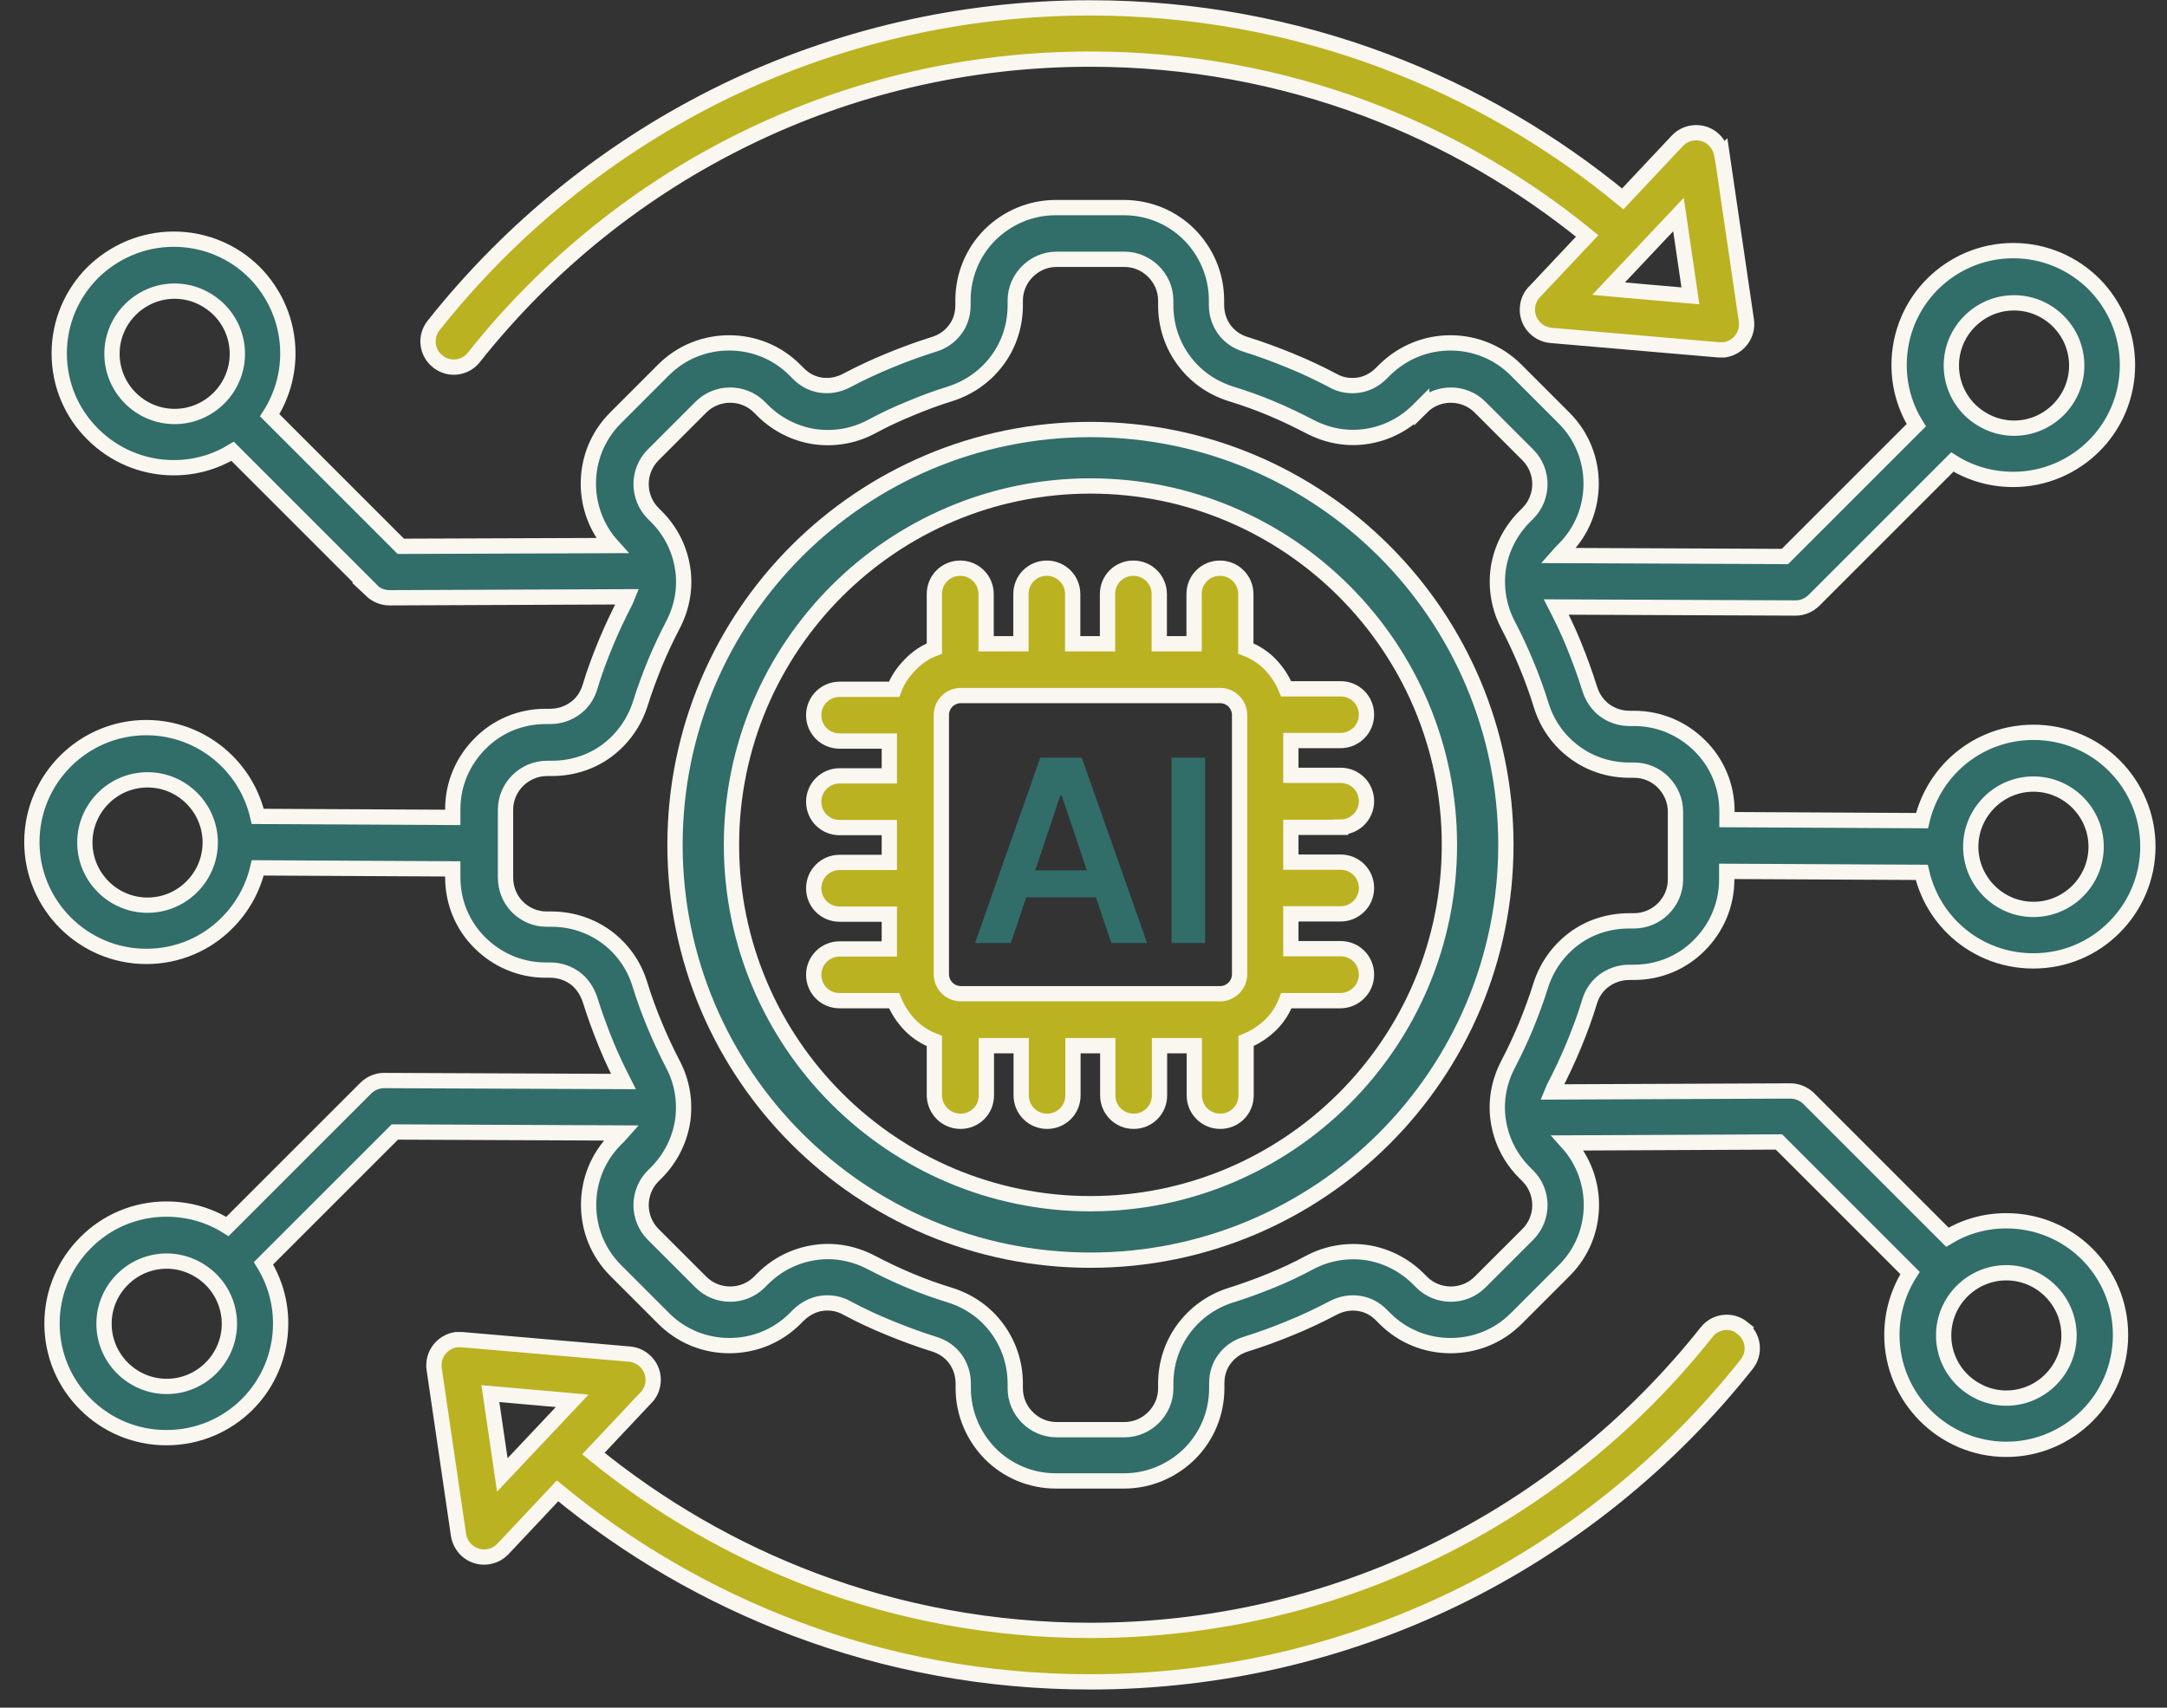
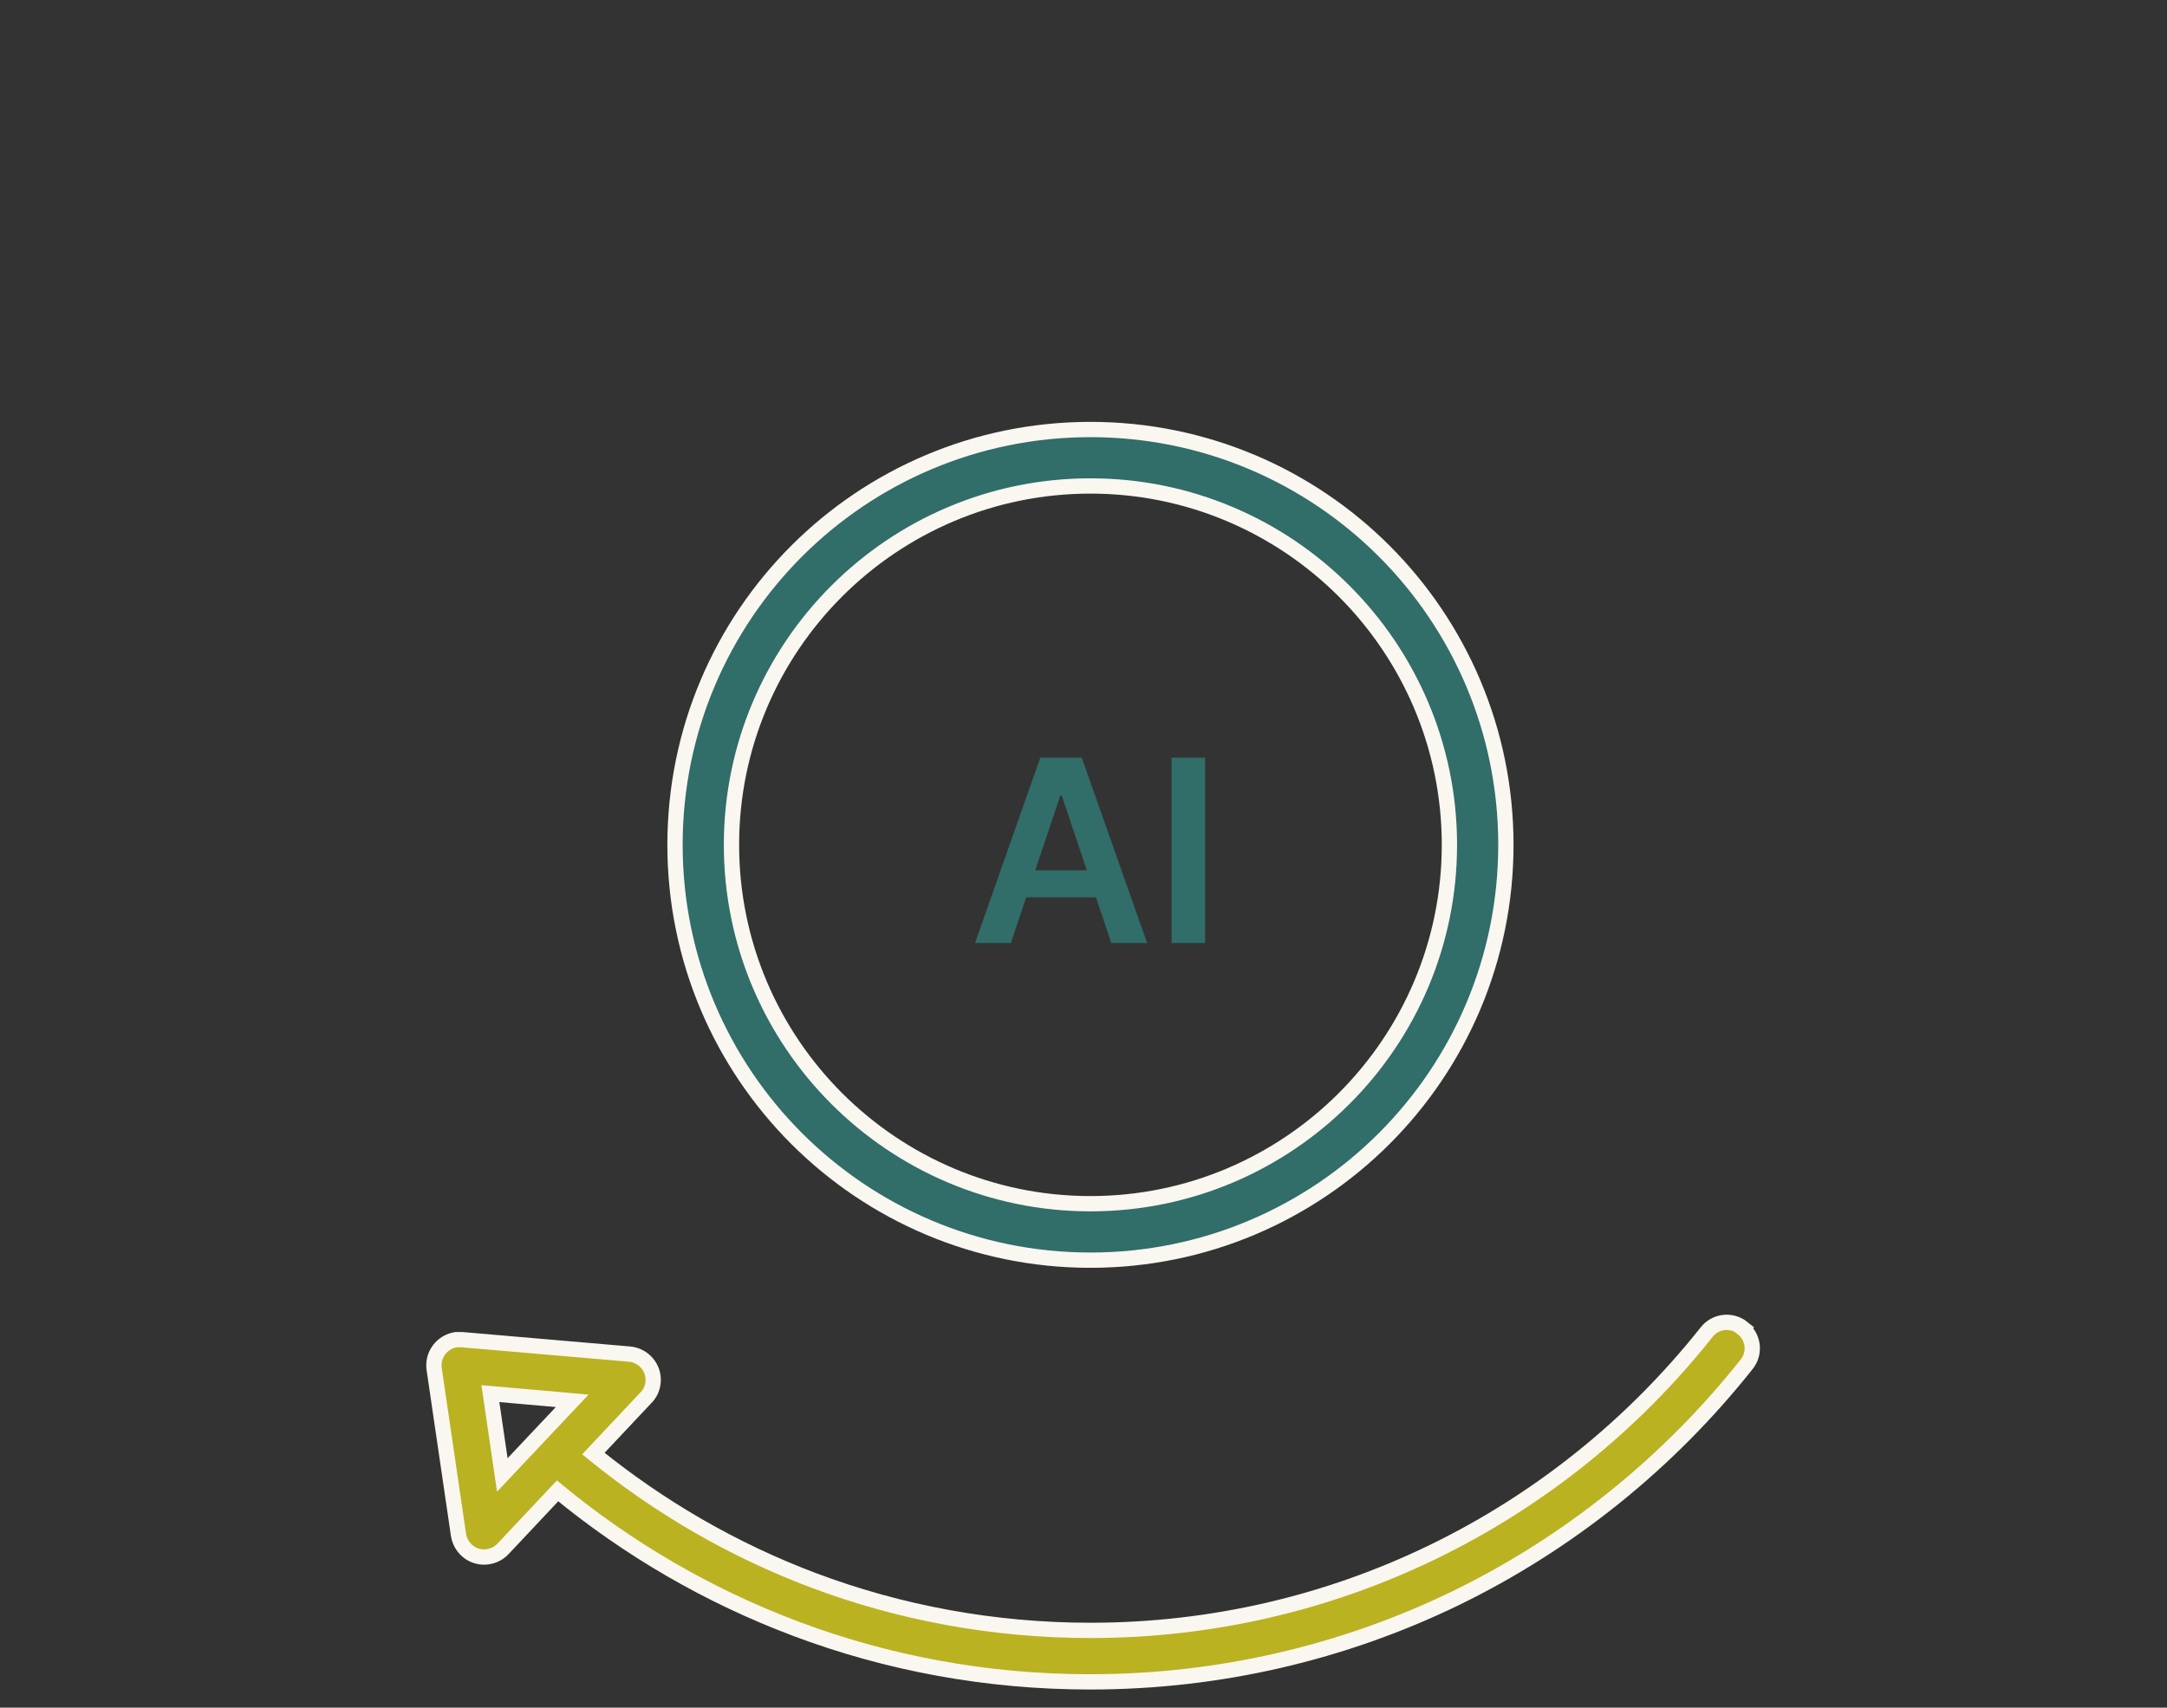
<svg xmlns="http://www.w3.org/2000/svg" width="85" height="67" viewBox="0 0 85 67" fill="none">
  <rect x="0" y="0" width="85" height="67" fill="#333333" stroke="none" />
-   <path fill-rule="evenodd" clip-rule="evenodd" d="M79.761 37.701C81.001 37.701 82.123 37.203 82.933 36.384C83.743 35.574 84.25 34.452 84.25 33.212C84.25 31.973 83.743 30.851 82.933 30.041C82.123 29.231 81.001 28.733 79.761 28.733C78.522 28.733 77.4 29.231 76.59 30.041C76.005 30.627 75.585 31.368 75.39 32.198L67.74 32.158V31.827C67.74 30.822 67.34 29.914 66.676 29.26C66.013 28.597 65.105 28.187 64.1 28.187H63.915C63.554 28.187 63.222 28.07 62.949 27.875C62.685 27.68 62.471 27.387 62.363 27.045C62.178 26.45 61.963 25.865 61.729 25.289C61.524 24.782 61.29 24.294 61.046 23.816L70.433 23.855C70.716 23.855 70.96 23.738 71.145 23.562L76.58 18.127C77.273 18.566 78.093 18.81 78.971 18.81C80.21 18.81 81.332 18.302 82.142 17.492C82.952 16.683 83.45 15.56 83.45 14.321C83.45 13.082 82.942 11.96 82.142 11.15C81.332 10.34 80.21 9.833 78.971 9.833C77.732 9.833 76.61 10.34 75.8 11.15C74.99 11.96 74.492 13.082 74.492 14.321C74.492 15.19 74.736 15.99 75.165 16.683L70.013 21.835L61.114 21.796C61.114 21.796 61.182 21.718 61.222 21.679L61.348 21.552C62.061 20.84 62.412 19.913 62.412 18.976C62.412 18.039 62.061 17.112 61.348 16.4L59.465 14.516C58.753 13.804 57.826 13.453 56.889 13.453C55.952 13.453 55.025 13.814 54.313 14.516L54.186 14.643C53.923 14.907 53.611 15.063 53.288 15.112C52.957 15.16 52.605 15.112 52.293 14.936C51.737 14.643 51.181 14.38 50.605 14.146C50.029 13.911 49.454 13.697 48.858 13.511C48.507 13.404 48.224 13.199 48.029 12.936C47.834 12.672 47.717 12.331 47.717 11.97V11.784C47.717 10.779 47.307 9.872 46.653 9.208C45.99 8.545 45.082 8.145 44.077 8.145H41.413C40.408 8.145 39.501 8.554 38.837 9.208C38.174 9.872 37.773 10.779 37.773 11.784V11.97C37.773 12.34 37.666 12.672 37.461 12.936C37.266 13.199 36.983 13.404 36.632 13.511C36.037 13.697 35.451 13.911 34.885 14.146C34.309 14.38 33.753 14.643 33.197 14.936C32.875 15.102 32.534 15.16 32.202 15.112C31.87 15.063 31.558 14.907 31.304 14.643L31.177 14.516C30.465 13.804 29.538 13.453 28.601 13.453C27.664 13.453 26.737 13.804 26.025 14.516L24.142 16.4C23.43 17.112 23.078 18.039 23.078 18.976C23.078 19.844 23.39 20.722 24.005 21.405L15.721 21.435L10.579 16.292C11.027 15.59 11.291 14.76 11.291 13.863C11.291 12.623 10.783 11.501 9.983 10.691C9.173 9.881 8.051 9.384 6.812 9.384C5.573 9.384 4.46 9.891 3.641 10.691C2.831 11.501 2.323 12.623 2.323 13.863C2.323 15.102 2.821 16.224 3.641 17.034C4.451 17.844 5.573 18.351 6.812 18.351C7.661 18.351 8.451 18.117 9.125 17.707L14.579 23.162H14.56C14.745 23.337 14.999 23.454 15.272 23.454L24.61 23.416C24.591 23.464 24.561 23.523 24.542 23.572C24.259 24.118 23.995 24.674 23.761 25.24C23.527 25.806 23.312 26.382 23.137 26.967C23.029 27.319 22.825 27.602 22.551 27.797C22.278 27.992 21.946 28.109 21.585 28.109H21.4C20.395 28.109 19.487 28.509 18.834 29.173C18.17 29.836 17.76 30.744 17.76 31.749V32.071L10.11 32.032C9.915 31.192 9.495 30.451 8.91 29.865C8.1 29.055 6.978 28.548 5.739 28.548C4.499 28.548 3.377 29.055 2.567 29.865C1.757 30.675 1.25 31.797 1.25 33.037C1.25 34.276 1.757 35.398 2.567 36.208C3.377 37.018 4.499 37.525 5.739 37.525C6.978 37.525 8.1 37.028 8.91 36.208C9.495 35.623 9.915 34.881 10.11 34.051L17.76 34.091V34.422C17.76 35.427 18.16 36.335 18.824 36.989C19.487 37.652 20.395 38.062 21.4 38.062H21.585C21.946 38.062 22.278 38.179 22.551 38.374C22.815 38.569 23.02 38.862 23.137 39.204C23.322 39.799 23.537 40.384 23.771 40.96C23.976 41.468 24.21 41.955 24.454 42.434L15.067 42.395C14.784 42.395 14.54 42.512 14.355 42.687L8.92 48.122C8.227 47.683 7.407 47.439 6.529 47.439C5.29 47.439 4.168 47.937 3.358 48.757C2.548 49.566 2.04 50.689 2.04 51.928C2.04 53.167 2.538 54.289 3.358 55.099C4.168 55.909 5.29 56.407 6.529 56.407C7.768 56.407 8.89 55.909 9.7 55.099C10.51 54.289 11.008 53.167 11.008 51.928C11.008 51.059 10.764 50.259 10.335 49.566L15.487 44.414L24.386 44.453C24.386 44.453 24.317 44.531 24.279 44.571L24.152 44.697C23.439 45.41 23.088 46.337 23.088 47.273C23.088 48.21 23.439 49.137 24.152 49.849L26.035 51.733C26.747 52.445 27.674 52.796 28.611 52.796C29.548 52.796 30.475 52.445 31.187 51.733L31.314 51.606C31.577 51.352 31.89 51.186 32.212 51.138C32.543 51.089 32.895 51.138 33.207 51.313C33.753 51.606 34.319 51.869 34.895 52.103C35.471 52.338 36.046 52.552 36.642 52.738C36.993 52.845 37.276 53.05 37.471 53.313C37.666 53.577 37.783 53.919 37.783 54.279V54.465C37.783 55.47 38.193 56.377 38.847 57.041C39.51 57.705 40.418 58.105 41.423 58.105H44.087C45.092 58.105 45.999 57.695 46.663 57.041C47.326 56.377 47.727 55.47 47.727 54.465V54.279C47.727 53.909 47.834 53.577 48.039 53.313C48.234 53.05 48.517 52.845 48.868 52.738C49.463 52.552 50.049 52.338 50.615 52.103C51.191 51.869 51.747 51.606 52.303 51.313C52.625 51.147 52.966 51.089 53.298 51.138C53.63 51.186 53.942 51.342 54.196 51.606L54.323 51.733C55.035 52.445 55.962 52.796 56.899 52.796C57.836 52.796 58.763 52.445 59.475 51.733L61.358 49.849C62.071 49.137 62.422 48.21 62.422 47.273C62.422 46.405 62.109 45.527 61.495 44.844L69.779 44.805L74.921 49.947C74.473 50.65 74.209 51.479 74.209 52.377C74.209 53.616 74.717 54.738 75.526 55.548C76.336 56.358 77.459 56.865 78.698 56.865C79.937 56.865 81.059 56.358 81.869 55.548C82.679 54.738 83.177 53.616 83.177 52.377C83.177 51.138 82.679 50.015 81.869 49.205C81.059 48.395 79.937 47.898 78.698 47.898C77.849 47.898 77.058 48.132 76.385 48.542L70.931 43.087C70.745 42.912 70.492 42.804 70.218 42.804L60.88 42.843C60.9 42.794 60.929 42.736 60.948 42.687C61.231 42.141 61.495 41.585 61.729 41.019C61.963 40.453 62.178 39.877 62.353 39.291C62.461 38.94 62.666 38.657 62.939 38.462C63.212 38.267 63.544 38.15 63.905 38.15H64.09C65.095 38.15 66.003 37.75 66.657 37.086C67.32 36.423 67.73 35.515 67.73 34.51V34.188L75.38 34.227C75.575 35.066 75.995 35.808 76.58 36.393C77.39 37.203 78.512 37.701 79.752 37.701H79.761ZM78.025 34.959C77.576 34.51 77.302 33.895 77.302 33.222C77.302 32.549 77.576 31.934 78.025 31.485C78.473 31.036 79.088 30.763 79.761 30.763C80.435 30.763 81.049 31.036 81.498 31.485C81.947 31.934 82.22 32.549 82.22 33.222C82.22 33.895 81.947 34.51 81.498 34.959C81.049 35.408 80.435 35.681 79.761 35.681C79.088 35.681 78.473 35.408 78.025 34.959ZM77.263 16.078C76.814 15.629 76.541 15.014 76.541 14.341C76.541 13.668 76.814 13.053 77.263 12.604C77.712 12.155 78.327 11.882 79 11.882C79.674 11.882 80.288 12.155 80.737 12.604C81.186 13.053 81.459 13.668 81.459 14.341C81.459 15.014 81.186 15.629 80.737 16.078C80.288 16.526 79.674 16.8 79 16.8C78.327 16.8 77.712 16.517 77.263 16.078ZM76.961 54.133C76.512 53.684 76.239 53.069 76.239 52.396C76.239 51.723 76.512 51.108 76.961 50.659C77.41 50.211 78.025 49.937 78.698 49.937C79.371 49.937 79.986 50.211 80.435 50.659C80.884 51.108 81.157 51.723 81.157 52.396C81.157 53.069 80.884 53.684 80.435 54.133C79.986 54.582 79.371 54.855 78.698 54.855C78.015 54.855 77.41 54.572 76.961 54.133ZM7.524 31.319C7.973 31.768 8.246 32.383 8.246 33.056C8.246 33.73 7.973 34.344 7.524 34.793C7.075 35.242 6.461 35.515 5.787 35.515C5.114 35.515 4.499 35.242 4.05 34.793C3.602 34.344 3.328 33.73 3.328 33.056C3.328 32.383 3.602 31.768 4.05 31.319C4.499 30.87 5.114 30.597 5.787 30.597C6.461 30.597 7.075 30.87 7.524 31.319ZM8.276 50.201C8.724 50.65 8.998 51.264 8.998 51.938C8.998 52.611 8.724 53.226 8.276 53.675C7.827 54.123 7.212 54.397 6.539 54.397C5.865 54.397 5.251 54.123 4.802 53.675C4.353 53.226 4.08 52.611 4.08 51.938C4.08 51.264 4.353 50.65 4.802 50.201C5.251 49.752 5.865 49.479 6.539 49.479C7.212 49.479 7.827 49.762 8.276 50.201ZM8.588 12.145C9.037 12.594 9.31 13.209 9.31 13.882C9.31 14.555 9.037 15.17 8.588 15.619C8.139 16.068 7.524 16.341 6.851 16.341C6.178 16.341 5.563 16.068 5.114 15.619C4.665 15.17 4.392 14.555 4.392 13.882C4.392 13.209 4.665 12.594 5.114 12.145C5.563 11.696 6.178 11.423 6.851 11.423C7.534 11.423 8.139 11.706 8.588 12.145ZM55.767 15.96L55.64 16.087C55.064 16.663 54.362 17.005 53.611 17.122C52.869 17.239 52.088 17.112 51.366 16.731C50.878 16.478 50.371 16.234 49.854 16.019C49.346 15.804 48.819 15.619 48.283 15.453C47.512 15.209 46.878 14.751 46.429 14.136C45.98 13.531 45.726 12.78 45.726 11.979V11.794C45.726 11.345 45.541 10.945 45.248 10.652C44.955 10.36 44.555 10.174 44.106 10.174H41.443C40.994 10.174 40.593 10.36 40.301 10.652C40.008 10.945 39.823 11.345 39.823 11.794V11.979C39.823 12.78 39.569 13.531 39.12 14.136C38.671 14.741 38.037 15.209 37.266 15.453C36.729 15.619 36.203 15.814 35.695 16.029C35.168 16.244 34.67 16.478 34.183 16.741C33.47 17.122 32.69 17.239 31.938 17.131C31.187 17.014 30.475 16.663 29.909 16.097L29.782 15.97C29.47 15.658 29.05 15.502 28.64 15.502C28.23 15.502 27.811 15.658 27.498 15.97L25.615 17.854C25.303 18.166 25.147 18.585 25.147 18.995C25.147 19.405 25.303 19.825 25.615 20.137L25.742 20.264C26.318 20.84 26.659 21.542 26.776 22.293C26.893 23.035 26.767 23.816 26.386 24.538C26.132 25.026 25.898 25.523 25.684 26.04C25.479 26.548 25.284 27.065 25.118 27.602C24.874 28.372 24.405 29.007 23.8 29.456C23.195 29.904 22.444 30.148 21.644 30.148H21.458C21.01 30.148 20.6 30.334 20.307 30.627C20.014 30.919 19.829 31.319 19.829 31.768V34.432C19.829 34.881 20.005 35.291 20.297 35.584C20.59 35.876 20.99 36.062 21.439 36.062H21.624C22.434 36.062 23.176 36.315 23.791 36.764C24.395 37.213 24.864 37.847 25.098 38.618C25.264 39.155 25.459 39.692 25.674 40.209C25.889 40.726 26.123 41.233 26.386 41.741C26.767 42.453 26.884 43.234 26.776 43.985C26.659 44.736 26.308 45.449 25.742 46.015L25.615 46.142C25.303 46.454 25.147 46.873 25.147 47.283C25.147 47.693 25.303 48.113 25.615 48.425L27.498 50.308C27.811 50.62 28.23 50.776 28.64 50.776C29.05 50.776 29.47 50.62 29.782 50.308L29.909 50.181C30.484 49.605 31.187 49.264 31.938 49.147C32.68 49.03 33.461 49.157 34.183 49.537C34.67 49.791 35.178 50.035 35.695 50.249C36.203 50.464 36.729 50.65 37.266 50.816C38.037 51.059 38.671 51.518 39.12 52.133C39.569 52.748 39.823 53.489 39.823 54.289V54.475C39.823 54.923 40.008 55.324 40.301 55.616C40.593 55.909 40.994 56.094 41.443 56.094H44.106C44.555 56.094 44.955 55.909 45.248 55.616C45.541 55.324 45.726 54.923 45.726 54.475V54.289C45.726 53.489 45.98 52.738 46.429 52.133C46.878 51.528 47.512 51.059 48.283 50.816C48.819 50.65 49.346 50.454 49.854 50.249C50.381 50.035 50.878 49.801 51.366 49.537C52.078 49.157 52.869 49.039 53.611 49.147C54.362 49.264 55.074 49.615 55.64 50.181L55.767 50.308C56.079 50.62 56.499 50.776 56.909 50.776C57.318 50.776 57.738 50.62 58.05 50.308L59.934 48.425C60.246 48.113 60.402 47.693 60.402 47.283C60.402 46.873 60.246 46.454 59.934 46.142L59.807 46.015C59.231 45.439 58.889 44.736 58.772 43.985C58.655 43.243 58.782 42.463 59.163 41.741C59.416 41.253 59.651 40.755 59.865 40.238C60.07 39.731 60.265 39.213 60.431 38.677C60.675 37.906 61.144 37.272 61.748 36.823C62.353 36.374 63.105 36.13 63.905 36.13H64.09C64.539 36.13 64.949 35.945 65.242 35.652C65.534 35.359 65.72 34.959 65.72 34.51V31.846C65.72 31.397 65.534 30.997 65.242 30.695C64.949 30.402 64.549 30.217 64.1 30.217H63.915C63.105 30.217 62.363 29.963 61.758 29.514C61.153 29.065 60.685 28.431 60.451 27.66C60.285 27.123 60.09 26.587 59.875 26.07C59.66 25.552 59.426 25.045 59.163 24.538C58.782 23.825 58.665 23.035 58.772 22.293C58.889 21.542 59.241 20.83 59.807 20.264L59.934 20.137C60.246 19.825 60.402 19.405 60.402 18.995C60.402 18.585 60.246 18.166 59.934 17.854L58.05 15.97C57.738 15.658 57.318 15.502 56.909 15.502C56.499 15.502 56.079 15.658 55.767 15.97V15.96Z" fill="#316D69" stroke="#FAF6F0" stroke-width="0.6" stroke-miterlimit="10" />
  <path fill-rule="evenodd" clip-rule="evenodd" d="M54.296 21.623C51.349 18.676 47.27 16.852 42.772 16.852C38.274 16.852 34.195 18.676 31.248 21.623C28.301 24.57 26.477 28.649 26.477 33.147C26.477 37.645 28.301 41.724 31.248 44.671C34.195 47.618 38.274 49.443 42.772 49.443C47.27 49.443 51.349 47.618 54.296 44.671C57.243 41.724 59.068 37.645 59.068 33.147C59.068 28.649 57.243 24.57 54.296 21.623ZM52.725 43.1C50.178 45.647 46.656 47.228 42.772 47.228C38.889 47.228 35.366 45.647 32.819 43.1C30.272 40.553 28.692 37.031 28.692 33.147C28.692 29.264 30.272 25.741 32.819 23.194C35.366 20.647 38.889 19.067 42.772 19.067C46.656 19.067 50.178 20.647 52.725 23.194C55.272 25.741 56.853 29.264 56.853 33.147C56.853 37.031 55.272 40.553 52.725 43.1Z" fill="#316D69" stroke="#FAF6F0" stroke-width="0.6" stroke-miterlimit="10" />
-   <path fill-rule="evenodd" clip-rule="evenodd" d="M52.585 32.451C53.141 32.451 53.6 32.002 53.6 31.436C53.6 30.87 53.151 30.421 52.585 30.421H50.633V29.055H52.585C53.141 29.055 53.6 28.606 53.6 28.04C53.6 27.474 53.151 27.026 52.585 27.026H50.448C50.302 26.665 50.087 26.343 49.824 26.069C49.56 25.796 49.228 25.581 48.867 25.445V23.308C48.867 22.752 48.418 22.293 47.852 22.293C47.286 22.293 46.838 22.742 46.838 23.308V25.259H45.472V23.308C45.472 22.752 45.023 22.293 44.457 22.293C43.891 22.293 43.442 22.742 43.442 23.308V25.259H42.076V23.308C42.076 22.752 41.627 22.293 41.061 22.293C40.495 22.293 40.046 22.742 40.046 23.308V25.259H38.68V23.308C38.68 22.752 38.231 22.293 37.665 22.293C37.099 22.293 36.651 22.742 36.651 23.308V25.445C36.289 25.581 35.958 25.806 35.694 26.089C35.421 26.362 35.206 26.684 35.07 27.045H32.933C32.377 27.045 31.918 27.494 31.918 28.06C31.918 28.626 32.367 29.075 32.933 29.075H34.884V30.441H32.933C32.377 30.441 31.918 30.89 31.918 31.456C31.918 32.022 32.367 32.47 32.933 32.47H34.884V33.837H32.933C32.377 33.837 31.918 34.285 31.918 34.851C31.918 35.417 32.367 35.866 32.933 35.866H34.884V37.232H32.933C32.377 37.232 31.918 37.681 31.918 38.247C31.918 38.813 32.367 39.262 32.933 39.262H35.07C35.216 39.623 35.431 39.945 35.694 40.218C35.958 40.491 36.289 40.706 36.651 40.843V42.98C36.66 43.536 37.109 43.994 37.675 43.994C38.241 43.994 38.69 43.545 38.69 42.98V41.028H40.056V42.98C40.056 43.536 40.505 43.994 41.071 43.994C41.637 43.994 42.086 43.545 42.086 42.98V41.028H43.452V42.98C43.452 43.536 43.901 43.994 44.467 43.994C45.032 43.994 45.481 43.545 45.481 42.98V41.028H46.847V42.98C46.847 43.536 47.296 43.994 47.862 43.994C48.428 43.994 48.877 43.545 48.877 42.98V40.843C49.238 40.696 49.56 40.481 49.833 40.218C50.106 39.955 50.321 39.623 50.458 39.262H52.585C53.141 39.252 53.6 38.803 53.6 38.237C53.6 37.671 53.151 37.222 52.585 37.222H50.633V35.856H52.585C53.141 35.856 53.6 35.407 53.6 34.842C53.6 34.276 53.151 33.827 52.585 33.827H50.633V32.461H52.585V32.451ZM48.623 38.227C48.623 38.432 48.535 38.628 48.399 38.764C48.262 38.901 48.067 38.989 47.862 38.989H37.685C37.48 38.989 37.285 38.901 37.148 38.764C37.012 38.628 36.924 38.432 36.924 38.227V28.05C36.924 27.845 37.012 27.65 37.148 27.513C37.285 27.377 37.48 27.289 37.685 27.289H47.862C48.067 27.289 48.262 27.377 48.399 27.513C48.535 27.65 48.623 27.845 48.623 28.05V38.227Z" fill="#BAB220" stroke="#FAF6F0" stroke-width="0.6" stroke-miterlimit="10" />
-   <path fill-rule="evenodd" clip-rule="evenodd" d="M67.535 6.066C67.496 5.851 67.399 5.646 67.223 5.48C66.823 5.1 66.179 5.119 65.799 5.519L63.652 7.803C60.881 5.519 57.739 3.685 54.314 2.397C50.713 1.04 46.82 0.309 42.76 0.309C37.647 0.309 32.798 1.48 28.475 3.568C23.986 5.744 20.073 8.905 17.009 12.769C16.658 13.208 16.736 13.843 17.175 14.184C17.614 14.536 18.249 14.457 18.59 14.018C21.469 10.388 25.138 7.422 29.353 5.383C33.403 3.421 37.95 2.319 42.76 2.319C46.576 2.319 50.235 3.012 53.592 4.27C56.763 5.461 59.681 7.159 62.257 9.257L60.227 11.413C60.051 11.579 59.934 11.803 59.915 12.067C59.866 12.623 60.285 13.111 60.842 13.16L67.409 13.726C67.487 13.726 67.565 13.726 67.643 13.726C68.199 13.638 68.58 13.13 68.501 12.574L67.545 6.056L67.535 6.066ZM64.296 11.432L63.096 11.325L65.838 8.417L66.306 11.608L64.296 11.432Z" fill="#BAB220" stroke="#FAF6F0" stroke-width="0.6" stroke-miterlimit="10" />
  <path fill-rule="evenodd" clip-rule="evenodd" d="M68.356 52.103C67.917 51.752 67.282 51.83 66.941 52.269C64.062 55.899 60.393 58.865 56.178 60.905C52.129 62.866 47.581 63.969 42.771 63.969C38.956 63.969 35.296 63.276 31.94 62.017C28.768 60.827 25.851 59.129 23.275 57.031L25.304 54.874C25.48 54.709 25.597 54.484 25.617 54.221C25.665 53.664 25.246 53.177 24.69 53.128L18.123 52.562C18.044 52.562 17.966 52.562 17.888 52.562C17.332 52.65 16.952 53.157 17.03 53.713L17.986 60.232C18.025 60.446 18.123 60.651 18.298 60.817C18.698 61.198 19.342 61.178 19.723 60.778L21.87 58.495C24.641 60.778 27.783 62.612 31.208 63.901C34.808 65.257 38.702 65.989 42.761 65.989C47.874 65.989 52.724 64.818 57.047 62.73C61.535 60.554 65.448 57.392 68.512 53.528C68.863 53.089 68.785 52.455 68.346 52.113L68.356 52.103ZM19.703 57.87L19.235 54.679L21.245 54.855L22.445 54.962L19.703 57.87Z" fill="#BAB220" stroke="#FAF6F0" stroke-width="0.6" stroke-miterlimit="10" />
  <path d="M39.651 37H38.245L40.805 29.727H42.432L44.996 37H43.59L41.647 31.219H41.59L39.651 37ZM39.697 34.148H43.533V35.207H39.697V34.148ZM47.271 29.727V37H45.954V29.727H47.271Z" fill="#316D69" />
</svg>